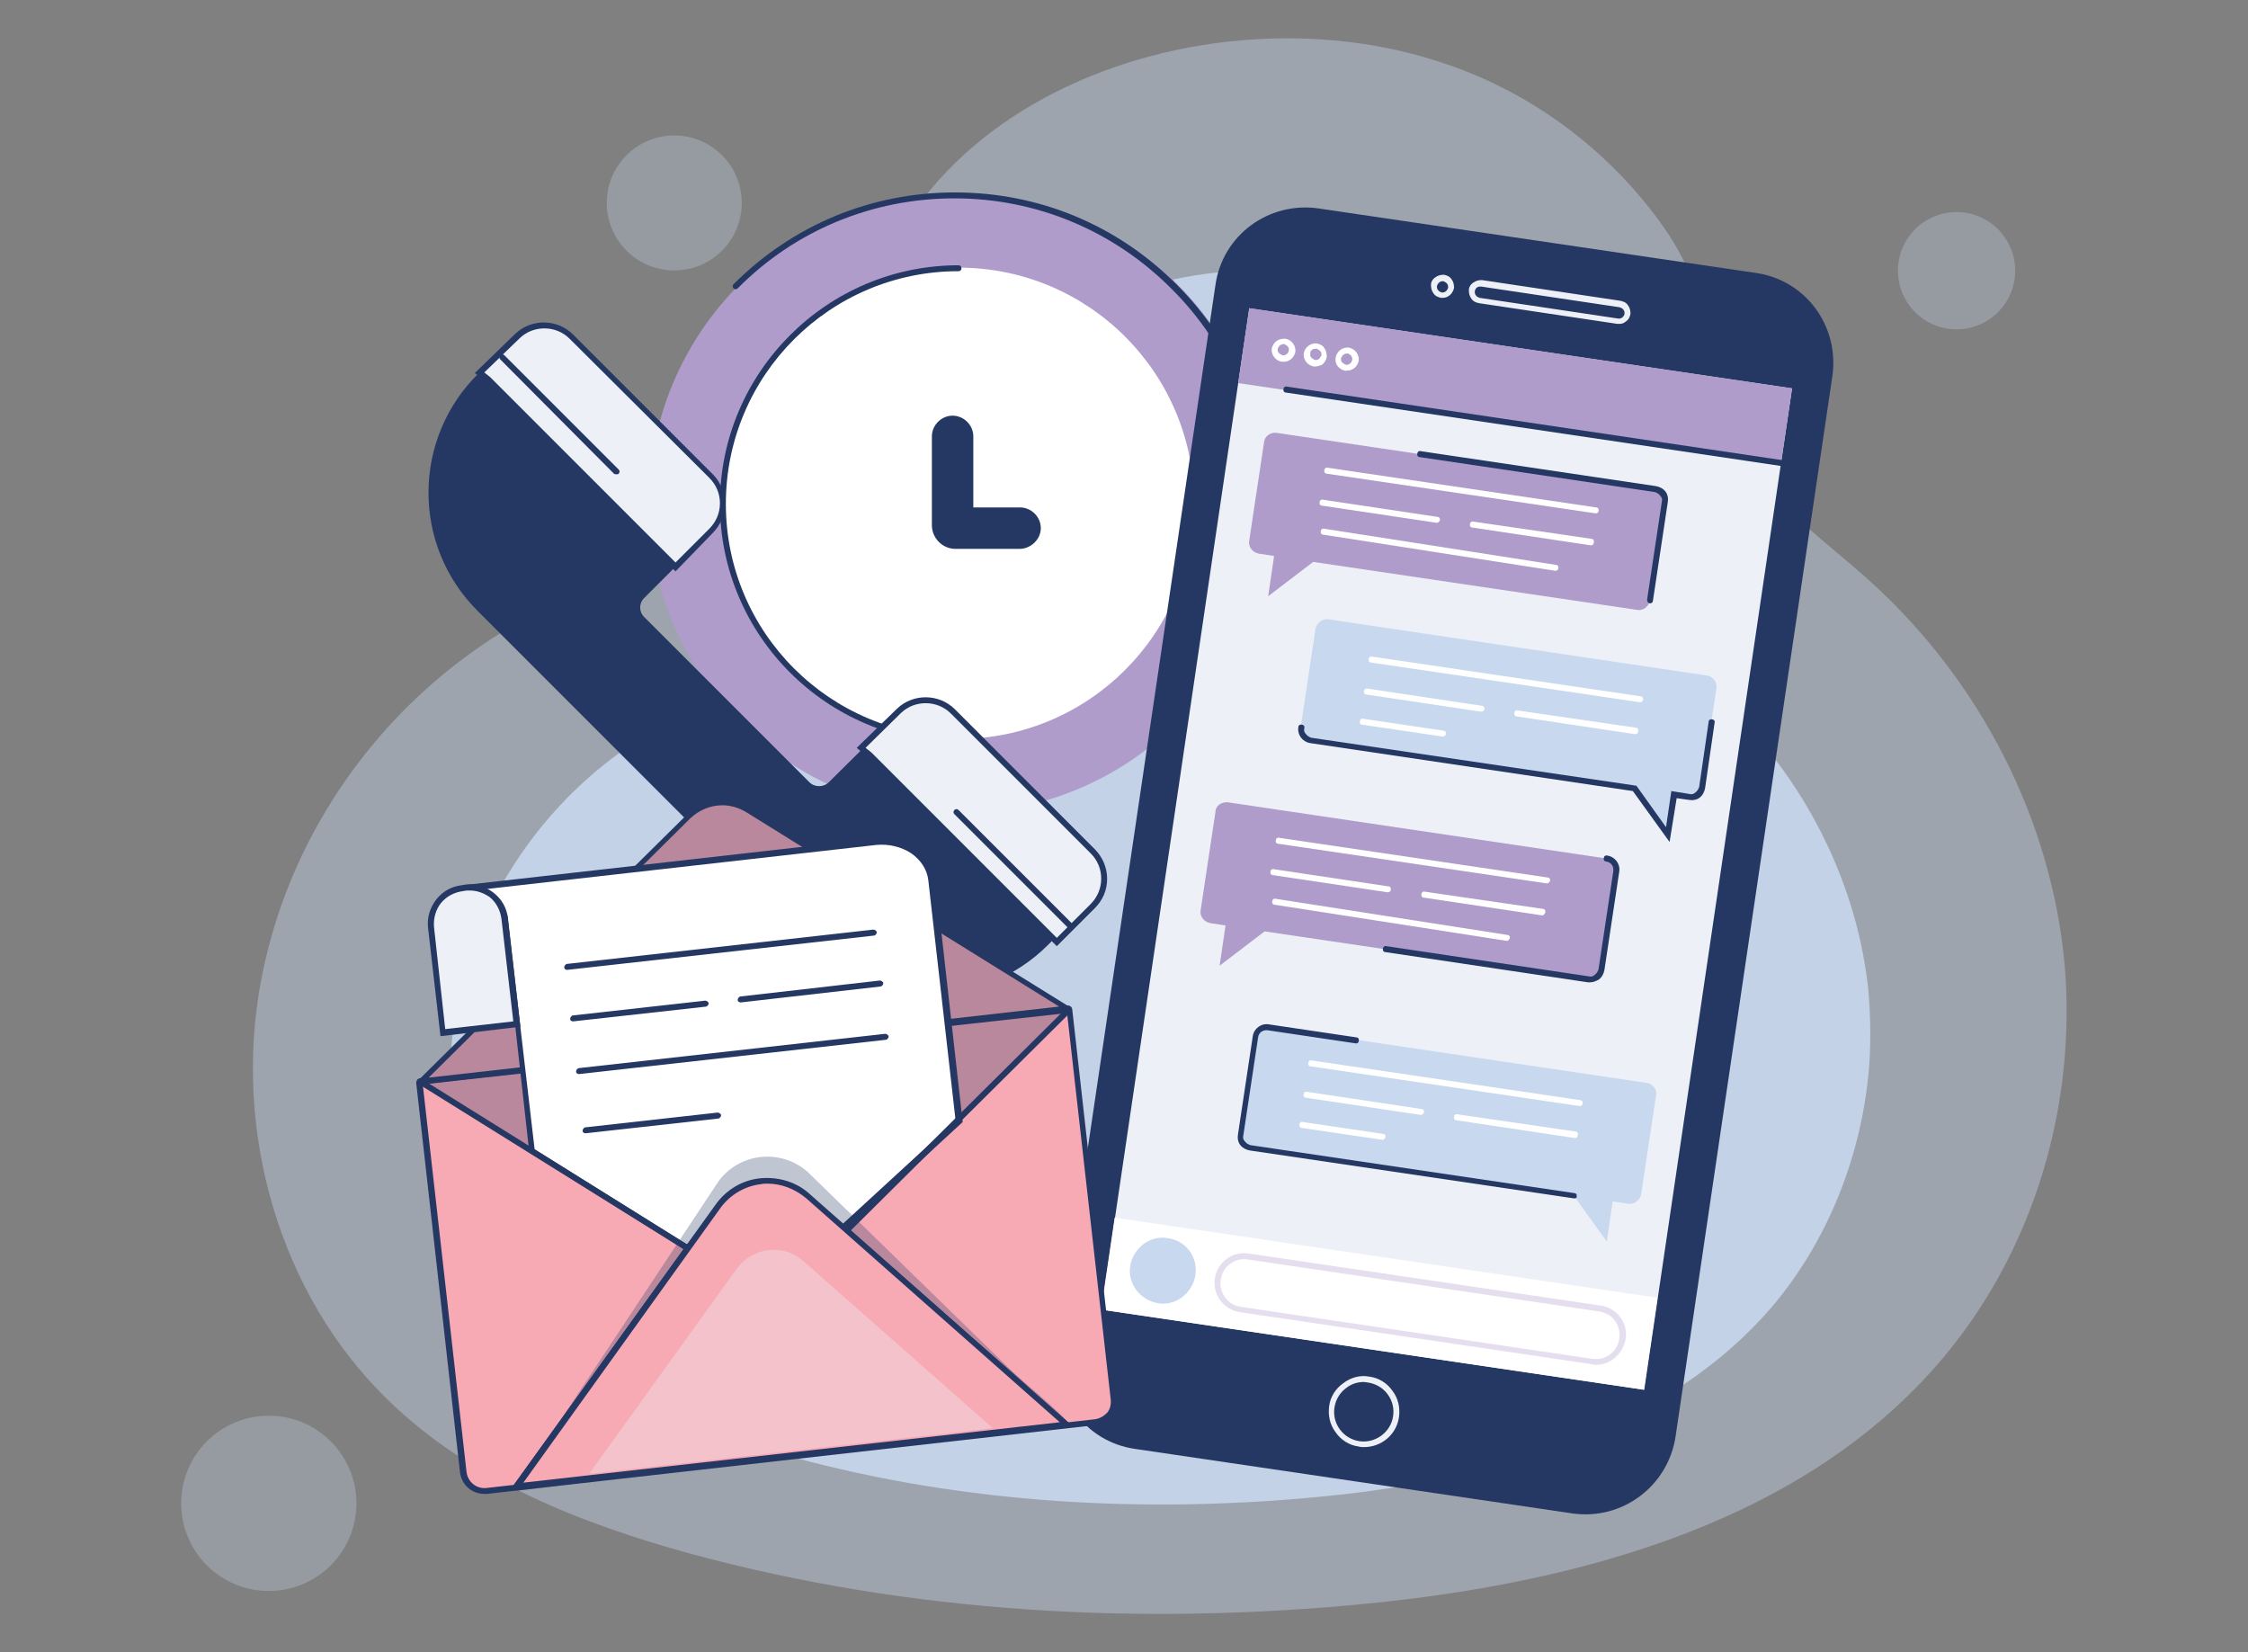
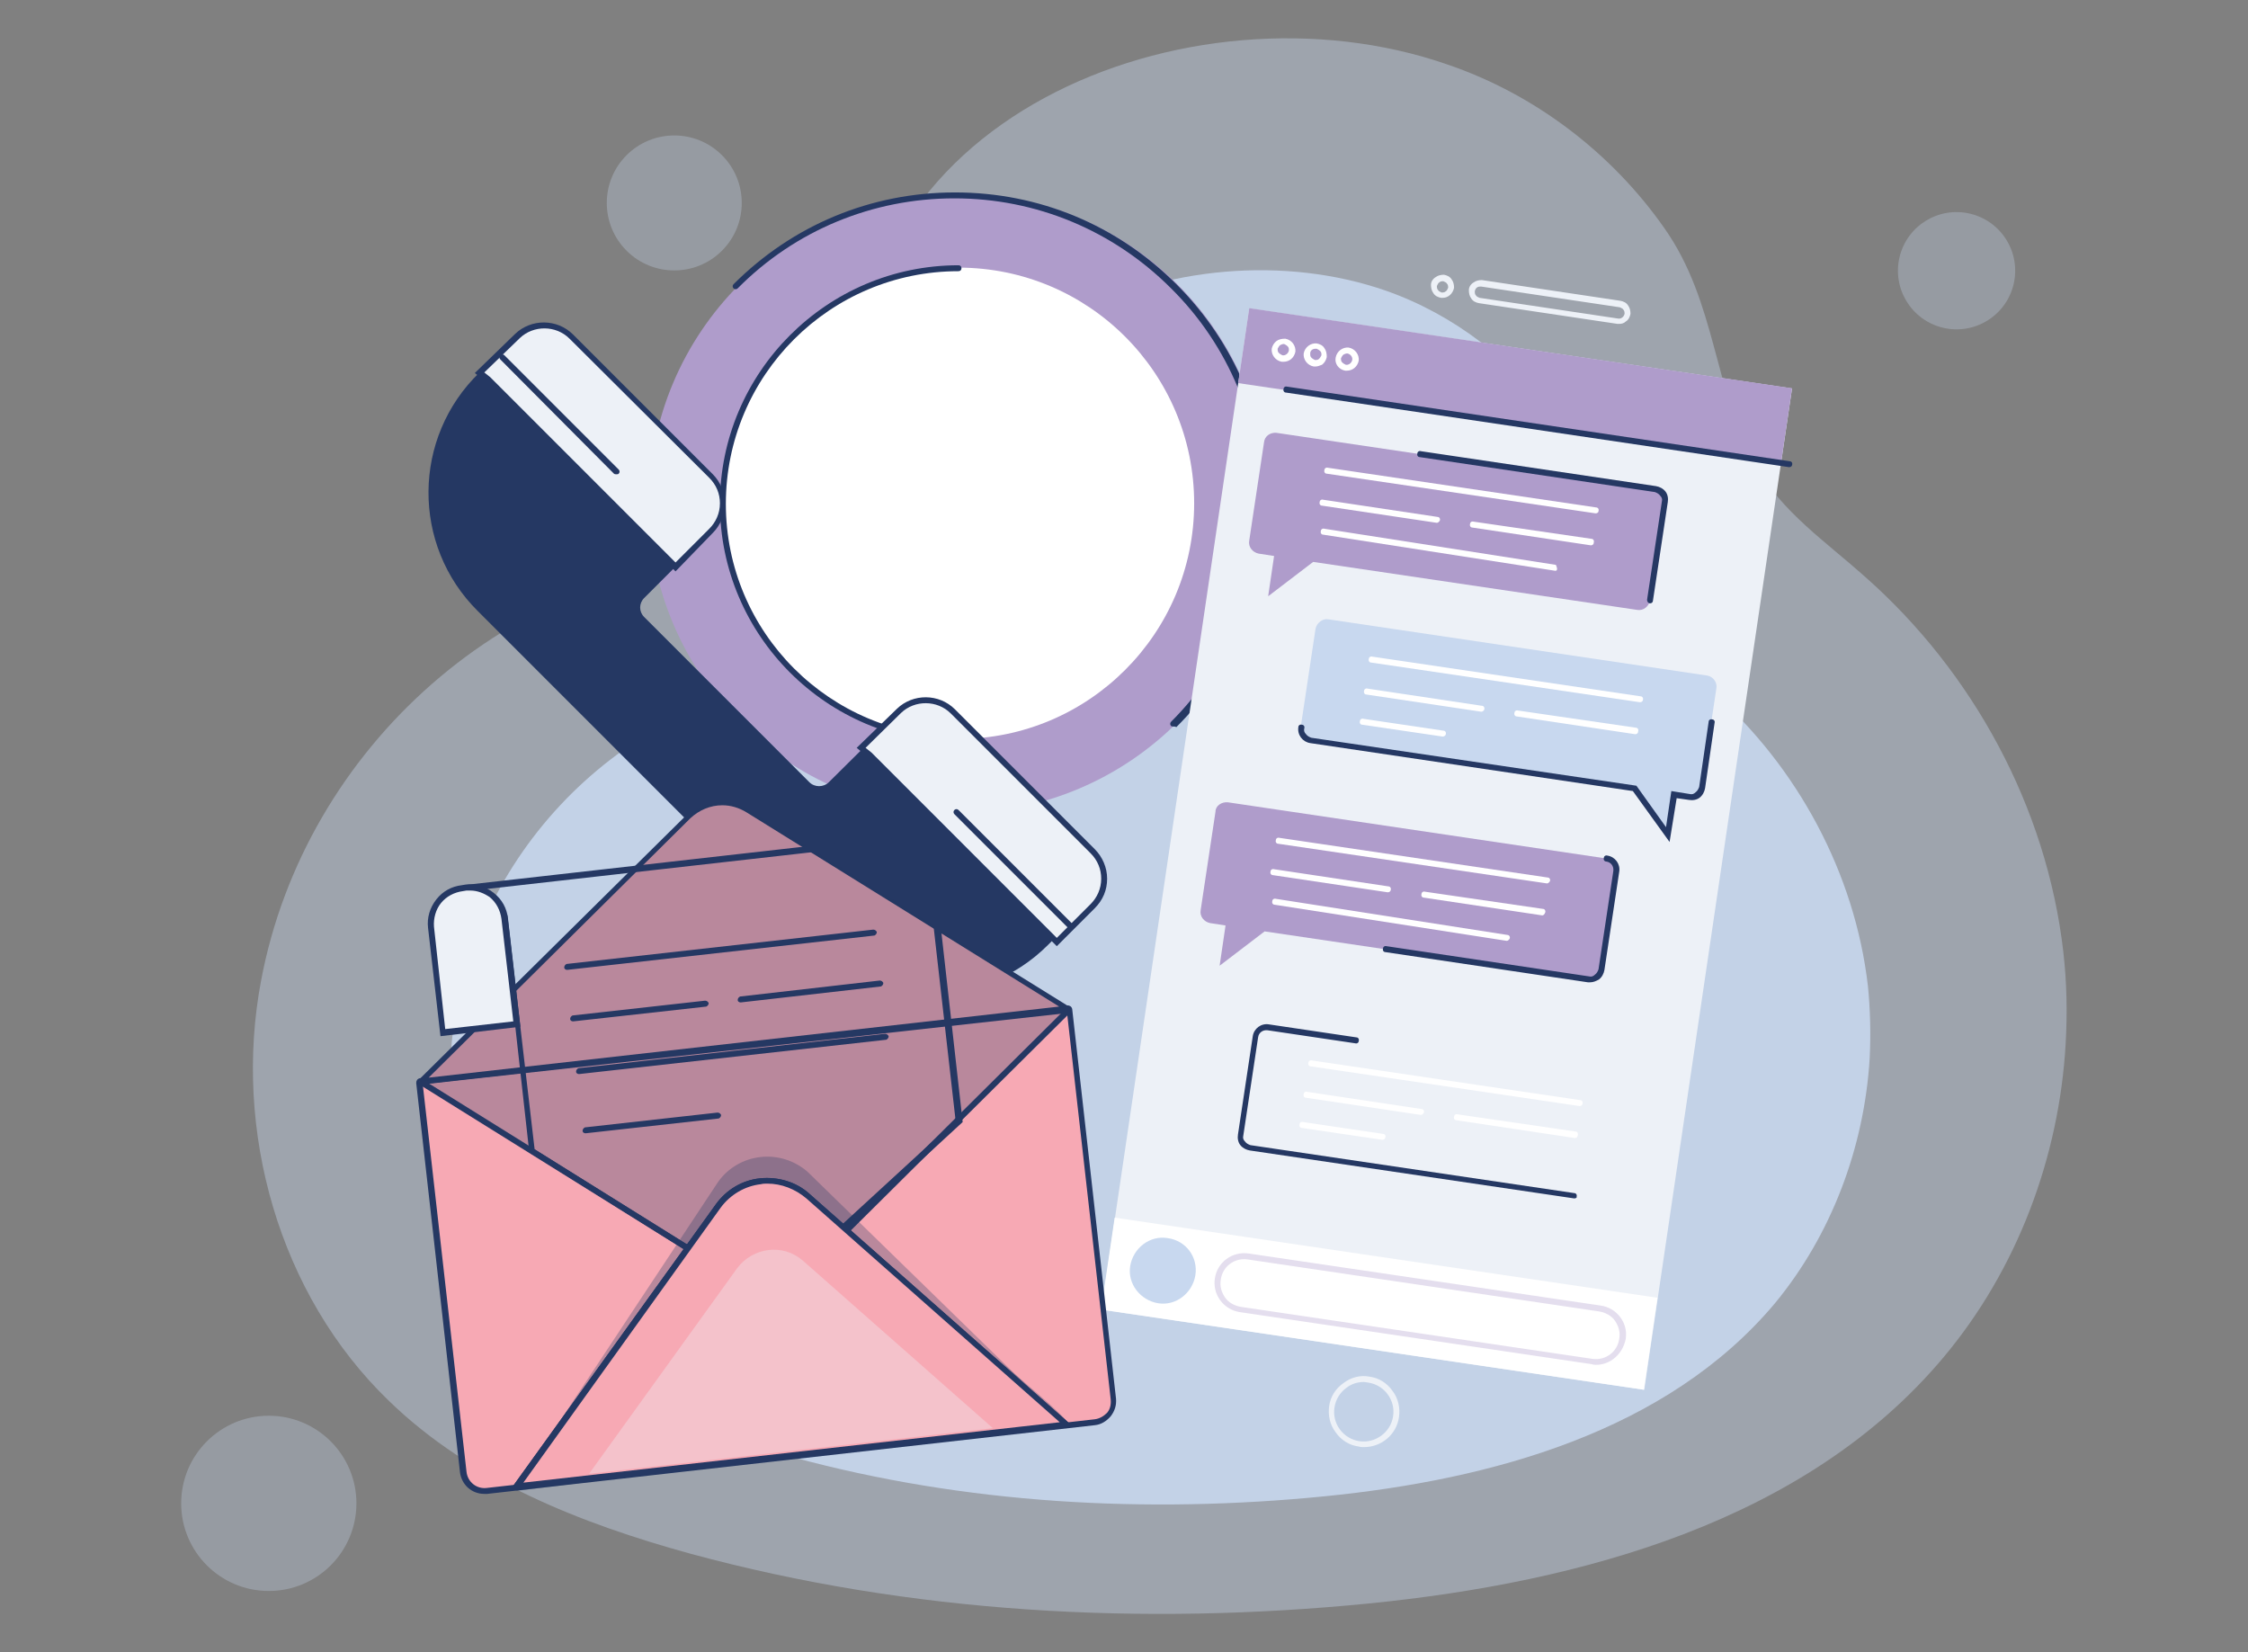
<svg xmlns="http://www.w3.org/2000/svg" version="1.1" id="Layer_1" x="0px" y="0px" width="379.7px" height="279px" viewBox="0 0 379.7 279" style="enable-background:new 0 0 379.7 279;" xml:space="preserve">
  <rect x="0" y="0" width="379.7" height="279" fill="#808080" stroke="none" />
  <style type="text/css">
	.st0{opacity:0.41;}
	.st1{fill:#C8D8EF;}
	.st2{opacity:0.88;}
	.st3{opacity:0.31;fill:#C8D8EF;}
	.st4{fill:#AF9CCB;}
	.st5{fill:#253863;}
	.st6{fill:#FFFFFF;}
	.st7{fill:#EDF1F7;}
	.st8{opacity:0.33;fill:#AF9CCB;}
	.st9{fill:#F7A9B4;}
	.st10{opacity:0.29;fill:#253863;}
	.st11{opacity:0.35;fill:#EDF1F7;}
</style>
  <g>
    <g>
      <g class="st0">
        <g>
          <path class="st1" d="M348.9,176.3c0.3-5.2,0.2-10.4-0.4-15.6c-2.8-24.3-15.2-47.2-33.6-63.4c-6.5-5.8-14-10.9-18.3-18.6      c-7.2-12.8-6.6-27.6-15.5-40.2c-8.9-12.7-21.9-22.6-36.6-27.6C200.9-4.3,139.7,20.4,145.2,73c0,0.2,0,0.5,0.1,0.8      c0.7,10.9-7.8,20.1-18.8,20.4c-40.3,1-75,32-82.4,71.4c-4.8,25.3,3,53.1,21.6,71c13.8,13.4,32.4,20.7,50.9,25.8      c37.2,10.1,76.4,12.2,114.7,8.4c35.9-3.6,73.8-13.9,97-41.6C340.7,214.4,347.8,195.5,348.9,176.3z" />
        </g>
      </g>
      <g class="st2">
        <g>
          <path class="st1" d="M315.8,178.7c0.2-4.1,0.1-8.2-0.3-12.2c-2.2-19-11.9-37-26.3-49.7c-5.1-4.5-11-8.6-14.3-14.5      c-5.6-10-5.2-21.6-12.2-31.5c-7-9.9-17.2-17.7-28.6-21.7c-34.2-11.9-82.1,7.5-77.8,48.7c0,0.1,0,0.4,0.1,0.6      c0.6,8.6-6.1,15.8-14.7,16c-31.6,0.7-58.8,25.1-64.6,55.9c-3.7,19.8,2.4,41.6,16.9,55.6c10.8,10.5,25.4,16.2,39.9,20.2      c29.1,7.9,59.8,9.6,89.9,6.6c28.1-2.8,57.8-10.9,76-32.6C309.3,208.6,314.9,193.8,315.8,178.7z" />
        </g>
      </g>
      <ellipse transform="matrix(0.231 -0.973 0.973 0.231 209.686 356.643)" class="st3" cx="330.4" cy="45.7" rx="9.9" ry="9.9" />
      <ellipse transform="matrix(0.707 -0.707 0.707 0.707 9.111 90.553)" class="st3" cx="113.9" cy="34.3" rx="11.4" ry="11.4" />
      <circle class="st3" cx="45.4" cy="253.9" r="14.8" />
    </g>
    <g>
      <g>
        <circle class="st4" cx="161.9" cy="85" r="52.3" />
        <path class="st5" d="M198.2,122.7c-0.1,0-0.3,0-0.4-0.1c-0.2-0.2-0.2-0.5,0-0.7c9.8-9.8,15.2-22.8,15.2-36.6     c0-13.8-5.4-26.9-15.2-36.6c-9.8-9.8-22.8-15.2-36.6-15.2c-13.8,0-26.9,5.4-36.6,15.2c-0.2,0.2-0.5,0.2-0.7,0     c-0.2-0.2-0.2-0.5,0-0.7c10-10,23.2-15.5,37.4-15.5s27.4,5.5,37.4,15.5c10,10,15.5,23.2,15.5,37.4s-5.5,27.4-15.5,37.4     C198.5,122.7,198.4,122.7,198.2,122.7z" />
        <circle class="st6" cx="161.9" cy="85" r="39.8" />
        <path class="st5" d="M161.9,125.4c-22.2,0-40.3-18.1-40.3-40.3s18.1-40.3,40.3-40.3c0.3,0,0.5,0.2,0.5,0.5c0,0.3-0.2,0.5-0.5,0.5     c-21.7,0-39.3,17.6-39.3,39.3c0,21.7,17.6,39.3,39.3,39.3c0.3,0,0.5,0.2,0.5,0.5C162.4,125.1,162.2,125.4,161.9,125.4z" />
-         <path class="st5" d="M172.2,92.7h-10.8c-2.2,0-4-1.8-4-4v-15c0-1.9,1.6-3.5,3.5-3.5c1.9,0,3.5,1.6,3.5,3.5v12h7.9     c1.9,0,3.5,1.6,3.5,3.5S174.1,92.7,172.2,92.7z" />
      </g>
    </g>
    <g>
      <path class="st5" d="M80.7,103.2l56.4,56.4c11,11,28.9,11,39.9,0l6.7-6.7c2.5-2.5,2.5-6.7,0-9.2l-23-23c-2.5-2.5-6.7-2.5-9.2,0    L140,132.1c-0.9,0.9-2.4,0.9-3.3,0l-27.9-27.9c-0.9-0.9-0.9-2.3,0-3.2l11.3-11.3c2.5-2.5,2.5-6.7,0-9.2L96.5,56.8    c-2.5-2.5-6.6-2.5-9.1-0.1L81,62.9C69.6,73.9,69.5,92.1,80.7,103.2z" />
      <g>
        <path class="st7" d="M82.4,64.1l31.7,31.7l1.1-1.1l5-5c2.5-2.5,2.5-6.7,0-9.2L96.5,56.8c-2.5-2.5-6.6-2.5-9.1-0.1L81,62.9     L82.4,64.1z" />
        <path class="st5" d="M114.1,96.5l-32-32L80.2,63l6.8-6.6c2.7-2.6,7.1-2.6,9.8,0.1l23.6,23.6c2.7,2.7,2.7,7.2,0,9.9L114.1,96.5z      M81.8,62.9l1,0.8L114.1,95l5.7-5.7c1.1-1.1,1.8-2.6,1.8-4.3c0-1.6-0.6-3.1-1.8-4.3L96.2,57.2c-2.3-2.3-6.1-2.3-8.4-0.1     L81.8,62.9z" />
      </g>
      <g>
        <path class="st7" d="M146.9,127.4l31.7,31.7l1.1-1.1l5-5c2.5-2.5,2.5-6.7,0-9.2L161,120.2c-2.5-2.5-6.6-2.5-9.1-0.1l-6.4,6.2     L146.9,127.4z" />
        <path class="st5" d="M178.5,159.8l-32-32l-1.8-1.5l6.8-6.6c2.7-2.6,7.1-2.6,9.8,0.1l23.6,23.6c1.3,1.3,2.1,3.1,2.1,5     c0,1.9-0.7,3.6-2.1,5L178.5,159.8z M146.2,126.3l1,0.8l31.3,31.3l5.7-5.7c1.1-1.1,1.8-2.6,1.8-4.3c0-1.6-0.6-3.1-1.8-4.3     l-23.6-23.6c-2.3-2.3-6.1-2.3-8.4-0.1L146.2,126.3z" />
      </g>
      <g>
        <line class="st7" x1="84.8" y1="60.3" x2="104.1" y2="79.6" />
        <path class="st5" d="M104.1,80.1c-0.1,0-0.3,0-0.4-0.1L84.5,60.7c-0.2-0.2-0.2-0.5,0-0.7c0.2-0.2,0.5-0.2,0.7,0l19.3,19.3     c0.2,0.2,0.2,0.5,0,0.7C104.4,80.1,104.3,80.1,104.1,80.1z" />
      </g>
      <g>
        <line class="st7" x1="161.6" y1="137.1" x2="180.9" y2="156.4" />
        <path class="st5" d="M180.9,156.9c-0.1,0-0.3,0-0.4-0.1l-19.3-19.3c-0.2-0.2-0.2-0.5,0-0.7c0.2-0.2,0.5-0.2,0.7,0l19.3,19.3     c0.2,0.2,0.2,0.5,0,0.7C181.2,156.9,181,156.9,180.9,156.9z" />
      </g>
    </g>
    <g>
-       <path class="st5" d="M265.6,255.6l-73.9-10.9c-8.4-1.2-14.1-9-12.9-17.4l26.5-179.2c1.2-8.4,9-14.1,17.4-12.9l73.9,10.9    c8.4,1.2,14.1,9,12.9,17.4L283,242.7C281.7,251,274,256.8,265.6,255.6z" />
      <rect x="158.9" y="97" transform="matrix(0.146 -0.989 0.989 0.146 66.907 364.18)" class="st7" width="171" height="92.7" />
      <rect x="249.6" y="18.7" transform="matrix(0.146 -0.989 0.989 0.146 154.202 308.826)" class="st4" width="12.8" height="92.7" />
      <path class="st7" d="M230.4,244.4c-0.3,0-0.6,0-0.9-0.1c-1.6-0.2-3-1.1-3.9-2.4c-1-1.3-1.3-2.9-1.1-4.4c0.2-1.6,1.1-3,2.4-3.9    c1.3-1,2.9-1.4,4.4-1.1c1.6,0.2,3,1.1,3.9,2.4c1,1.3,1.3,2.9,1.1,4.4C235.9,242.3,233.3,244.4,230.4,244.4z M230.4,233.4    c-1.1,0-2.1,0.3-3,1c-1.1,0.8-1.8,2-2,3.3c-0.2,1.3,0.1,2.6,0.9,3.7c0.8,1.1,2,1.8,3.3,2c2.7,0.4,5.3-1.5,5.7-4.2    c0.2-1.3-0.1-2.6-0.9-3.7c-0.8-1.1-2-1.8-3.3-2C230.9,233.5,230.6,233.4,230.4,233.4z" />
      <path class="st7" d="M243.7,50.3c-0.1,0-0.2,0-0.3,0c-0.5-0.1-1-0.3-1.3-0.8c-0.3-0.4-0.4-0.9-0.4-1.4s0.3-1,0.8-1.3    c0.4-0.3,0.9-0.4,1.4-0.4c0.5,0.1,1,0.3,1.3,0.8c0.3,0.4,0.4,0.9,0.4,1.4v0C245.4,49.6,244.6,50.3,243.7,50.3z M243.6,47.5    c-0.2,0-0.4,0.1-0.5,0.2c-0.2,0.1-0.3,0.4-0.4,0.6c0,0.2,0,0.5,0.2,0.7c0.1,0.2,0.4,0.3,0.6,0.4c0.2,0,0.5,0,0.7-0.2    c0.2-0.1,0.3-0.4,0.4-0.6l0,0c0-0.2,0-0.5-0.2-0.7c-0.1-0.2-0.4-0.3-0.6-0.4C243.7,47.5,243.7,47.5,243.6,47.5z" />
      <path class="st7" d="M273.5,54.7c-0.1,0-0.2,0-0.3,0l-23.4-3.5c-0.5-0.1-1-0.3-1.3-0.8c-0.3-0.4-0.4-0.9-0.4-1.4s0.3-1,0.8-1.3    c0.4-0.3,0.9-0.4,1.4-0.4l23.4,3.5c0.5,0.1,1,0.3,1.3,0.8c0.3,0.4,0.4,0.9,0.4,1.4c-0.1,0.5-0.3,1-0.8,1.3    C274.3,54.6,273.9,54.7,273.5,54.7z M250,48.4c-0.5,0-0.8,0.3-0.9,0.8c0,0.2,0,0.5,0.2,0.7c0.1,0.2,0.4,0.3,0.6,0.4l23.4,3.5    c0.5,0.1,1-0.3,1.1-0.8c0-0.2,0-0.5-0.2-0.7c-0.1-0.2-0.4-0.3-0.6-0.4l-23.4-3.5C250.1,48.4,250.1,48.4,250,48.4z" />
-       <path class="st1" d="M278.2,182.9l-64-9.5c-1-0.2-2,0.6-2.2,1.6l-2.5,16.6c-0.2,1,0.6,2,1.6,2.2l54.7,8.1l5.6,7.8l1-6.8l2.6,0.4    c1,0.2,2-0.6,2.2-1.6l2.5-16.6C280,184.1,279.2,183.1,278.2,182.9z" />
      <path class="st5" d="M265.9,202.4C265.9,202.4,265.9,202.4,265.9,202.4l-54.8-8.1c-0.6-0.1-1.2-0.4-1.6-0.9    c-0.4-0.5-0.5-1.2-0.4-1.8l2.5-16.6c0.2-1.3,1.4-2.2,2.7-2l14.8,2.2c0.3,0,0.5,0.3,0.4,0.6c0,0.3-0.3,0.5-0.6,0.4l-14.8-2.2    c-0.8-0.1-1.5,0.4-1.6,1.2l-2.5,16.6c-0.1,0.4,0,0.7,0.3,1c0.2,0.3,0.6,0.5,0.9,0.6l54.7,8.1c0.3,0,0.5,0.3,0.4,0.6    C266.4,202.3,266.1,202.4,265.9,202.4z" />
      <path class="st1" d="M288.4,114.1l-64-9.5c-1-0.2-2,0.6-2.2,1.6l-2.5,16.6c-0.2,1,0.6,2,1.6,2.2l54.7,8.1l5.6,7.8l1-6.8l2.6,0.4    c1,0.2,2-0.6,2.2-1.6l2.5-16.6C290.1,115.3,289.4,114.3,288.4,114.1z" />
      <path class="st5" d="M282,142.2l-6.2-8.6l-54.5-8.1c-1.3-0.2-2.2-1.4-2-2.7c0-0.3,0.3-0.5,0.6-0.4c0.3,0,0.5,0.3,0.4,0.6    c-0.1,0.4,0,0.7,0.3,1c0.2,0.3,0.6,0.5,0.9,0.6l54.9,8.1l5,7l0.9-6.1l3.1,0.5c0.4,0.1,0.7,0,1-0.3c0.3-0.2,0.5-0.6,0.6-0.9l1.6-11    c0-0.3,0.3-0.5,0.6-0.4c0.3,0,0.5,0.3,0.4,0.6l-1.6,11c-0.1,0.6-0.4,1.2-0.9,1.6c-0.5,0.4-1.2,0.5-1.8,0.4l-2.1-0.3L282,142.2z" />
      <path class="st4" d="M207.4,135.5l64,9.5c1,0.2,1.8,1.1,1.6,2.2l-2.5,16.6c-0.2,1-1.1,1.8-2.2,1.6l-54.7-8.1l-7.6,5.8l1-6.8    l-2.6-0.4c-1-0.2-1.8-1.1-1.6-2.2l2.5-16.6C205.3,136.1,206.3,135.4,207.4,135.5z" />
      <path class="st5" d="M268.6,165.9c-0.1,0-0.2,0-0.4,0l-34.2-5.1c-0.3,0-0.5-0.3-0.4-0.6c0-0.3,0.3-0.5,0.6-0.4l34.2,5.1    c0.4,0.1,0.7,0,1-0.3c0.3-0.2,0.5-0.6,0.6-0.9l2.5-16.6c0.1-0.8-0.4-1.5-1.2-1.6c-0.3,0-0.5-0.3-0.4-0.6c0-0.3,0.3-0.5,0.6-0.4    c1.3,0.2,2.2,1.4,2,2.7l-2.5,16.6c-0.1,0.6-0.4,1.2-0.9,1.6C269.6,165.7,269.1,165.9,268.6,165.9z" />
      <rect x="225.2" y="173.8" transform="matrix(0.146 -0.989 0.989 0.146 -18.785 418.52)" class="st6" width="15.7" height="92.7" />
      <path class="st1" d="M201.9,215.4c-0.5,3-3.3,5.2-6.3,4.7c-3-0.5-5.2-3.3-4.7-6.3c0.5-3,3.3-5.2,6.3-4.7    C200.3,209.5,202.4,212.3,201.9,215.4z" />
      <path class="st8" d="M269.6,230.5c-0.2,0-0.5,0-0.7-0.1l-59.5-8.8c-1.3-0.2-2.5-0.9-3.3-2c-0.8-1.1-1.1-2.4-0.9-3.7    c0.4-2.7,2.9-4.6,5.7-4.2l59.5,8.8c2.7,0.4,4.6,2.9,4.2,5.6C274.1,228.7,272,230.5,269.6,230.5z M269,229.5    c2.2,0.3,4.2-1.2,4.5-3.4c0.2-1.1-0.1-2.1-0.7-3c-0.6-0.9-1.6-1.4-2.6-1.6l-59.5-8.8c-2.2-0.3-4.2,1.2-4.5,3.4    c-0.2,1.1,0.1,2.1,0.7,3c0.6,0.9,1.6,1.4,2.6,1.6L269,229.5z" />
      <path class="st6" d="M216.8,61.1c-0.1,0-0.2,0-0.3,0c-1.1-0.2-1.8-1.2-1.7-2.2c0.1-0.5,0.4-1,0.8-1.3c0.4-0.3,0.9-0.4,1.5-0.4    c1.1,0.2,1.8,1.2,1.7,2.2l0,0C218.6,60.4,217.8,61.1,216.8,61.1z M216.8,58.1c-0.2,0-0.4,0.1-0.6,0.2c-0.2,0.2-0.3,0.4-0.4,0.6    c0,0.3,0,0.5,0.2,0.7c0.2,0.2,0.4,0.3,0.6,0.4c0.5,0.1,1-0.3,1.1-0.8l0,0c0-0.3,0-0.5-0.2-0.7c-0.2-0.2-0.4-0.3-0.6-0.4    C216.9,58.1,216.8,58.1,216.8,58.1z" />
      <path class="st6" d="M222.2,61.9c-0.1,0-0.2,0-0.3,0c-1.1-0.2-1.8-1.2-1.7-2.2c0.2-1.1,1.2-1.8,2.2-1.7c0.5,0.1,1,0.3,1.3,0.8    c0.3,0.4,0.4,0.9,0.4,1.5c-0.1,0.5-0.4,1-0.8,1.3C223,61.7,222.6,61.9,222.2,61.9z M222.2,58.9c-0.5,0-0.9,0.3-0.9,0.8    c0,0.3,0,0.5,0.2,0.7c0.2,0.2,0.4,0.3,0.6,0.4c0.3,0,0.5,0,0.7-0.2c0.2-0.2,0.3-0.4,0.4-0.6l0,0c0-0.3,0-0.5-0.2-0.7    c-0.2-0.2-0.4-0.3-0.6-0.4C222.3,58.9,222.3,58.9,222.2,58.9z" />
      <path class="st6" d="M227.5,62.6c-0.1,0-0.2,0-0.3,0c-1.1-0.2-1.8-1.2-1.6-2.2c0.2-1.1,1.2-1.8,2.2-1.7c1.1,0.2,1.8,1.2,1.7,2.2    C229.3,61.9,228.5,62.6,227.5,62.6z M227.5,59.7c-0.2,0-0.4,0.1-0.6,0.2c-0.2,0.2-0.3,0.4-0.4,0.6c0,0.3,0,0.5,0.2,0.7    c0.2,0.2,0.4,0.3,0.6,0.4c0.5,0.1,1-0.3,1.1-0.8c0.1-0.5-0.3-1-0.8-1.1C227.6,59.7,227.6,59.7,227.5,59.7z" />
      <path class="st5" d="M302.2,78.9C302.2,78.9,302.2,78.9,302.2,78.9l-85-12.6c-0.3,0-0.5-0.3-0.4-0.6c0-0.3,0.3-0.5,0.6-0.4    l84.9,12.6c0.3,0,0.5,0.3,0.4,0.6C302.7,78.7,302.5,78.9,302.2,78.9z" />
      <path class="st6" d="M266.8,186.8C266.8,186.8,266.8,186.8,266.8,186.8l-45.4-6.7c-0.3,0-0.5-0.3-0.4-0.6c0-0.3,0.3-0.5,0.6-0.4    l45.3,6.7c0.3,0,0.5,0.3,0.4,0.6C267.3,186.6,267.1,186.8,266.8,186.8z" />
      <path class="st6" d="M240,188.3C240,188.3,239.9,188.3,240,188.3l-19.4-2.9c-0.3,0-0.5-0.3-0.4-0.6c0-0.3,0.3-0.5,0.6-0.4    l19.3,2.9c0.3,0,0.5,0.3,0.4,0.6C240.4,188.1,240.2,188.3,240,188.3z" />
      <path class="st6" d="M233.5,192.5C233.5,192.5,233.4,192.5,233.5,192.5l-13.6-2c-0.3,0-0.5-0.3-0.4-0.6c0-0.3,0.3-0.5,0.6-0.4    l13.5,2c0.3,0,0.5,0.3,0.4,0.6C233.9,192.4,233.7,192.5,233.5,192.5z" />
      <path class="st6" d="M266,192.2C266,192.2,266,192.2,266,192.2l-20-3c-0.3,0-0.5-0.3-0.4-0.6c0-0.3,0.3-0.5,0.6-0.4l19.9,2.9    c0.3,0,0.5,0.3,0.4,0.6C266.5,192,266.3,192.2,266,192.2z" />
      <g>
        <path class="st6" d="M261.3,149.2C261.3,149.2,261.2,149.2,261.3,149.2l-45.4-6.7c-0.3,0-0.5-0.3-0.4-0.6c0-0.3,0.3-0.5,0.6-0.4     l45.3,6.7c0.3,0,0.5,0.3,0.4,0.6C261.7,149,261.5,149.2,261.3,149.2z" />
        <path class="st6" d="M234.4,150.7C234.4,150.7,234.4,150.7,234.4,150.7l-19.4-2.9c-0.3,0-0.5-0.3-0.4-0.6c0-0.3,0.3-0.5,0.6-0.4     l19.3,2.9c0.3,0,0.5,0.3,0.4,0.6C234.9,150.5,234.7,150.7,234.4,150.7z" />
        <path class="st6" d="M254.5,158.9C254.5,158.9,254.4,158.9,254.5,158.9l-39.2-6.1c-0.3,0-0.5-0.3-0.4-0.6c0-0.3,0.3-0.5,0.6-0.4     l39.1,6.1c0.3,0,0.5,0.3,0.4,0.6C254.9,158.7,254.7,158.9,254.5,158.9z" />
        <path class="st6" d="M260.5,154.6C260.5,154.6,260.4,154.6,260.5,154.6l-20-3c-0.3,0-0.5-0.3-0.4-0.6c0-0.3,0.3-0.5,0.6-0.4     l19.9,2.9c0.3,0,0.5,0.3,0.4,0.6C260.9,154.4,260.7,154.6,260.5,154.6z" />
      </g>
      <path class="st4" d="M215.6,73.1l64,9.5c1,0.2,1.8,1.1,1.6,2.2l-2.5,16.6c-0.2,1-1.1,1.8-2.2,1.6l-54.7-8.1l-7.6,5.8l1-6.8    l-2.6-0.4c-1-0.2-1.8-1.1-1.6-2.2l2.5-16.6C213.6,73.7,214.5,73,215.6,73.1z" />
      <path class="st5" d="M278.7,101.9C278.7,101.9,278.7,101.8,278.7,101.9c-0.3,0-0.5-0.3-0.5-0.6l2.5-16.6c0.1-0.4,0-0.7-0.3-1    c-0.2-0.3-0.6-0.5-0.9-0.6l-39.7-5.9c-0.3,0-0.5-0.3-0.4-0.6c0-0.3,0.3-0.5,0.6-0.4l39.7,5.9c0.6,0.1,1.2,0.4,1.6,0.9    c0.4,0.5,0.5,1.2,0.4,1.8l-2.5,16.6C279.2,101.7,279,101.9,278.7,101.9z" />
      <g>
        <path class="st6" d="M269.5,86.7C269.5,86.7,269.4,86.7,269.5,86.7L224.1,80c-0.3,0-0.5-0.3-0.4-0.6c0-0.3,0.3-0.5,0.6-0.4     l45.3,6.7c0.3,0,0.5,0.3,0.4,0.6C270,86.6,269.7,86.7,269.5,86.7z" />
        <path class="st6" d="M242.7,88.3C242.6,88.3,242.6,88.3,242.7,88.3l-19.4-2.9c-0.3,0-0.5-0.3-0.4-0.6c0-0.3,0.3-0.5,0.6-0.4     l19.3,2.9c0.3,0,0.5,0.3,0.4,0.6C243.1,88.1,242.9,88.3,242.7,88.3z" />
-         <path class="st6" d="M262.7,96.4C262.7,96.4,262.7,96.4,262.7,96.4l-39.2-6.1c-0.3,0-0.5-0.3-0.4-0.6c0-0.3,0.3-0.5,0.6-0.4     l39.1,6.1c0.3,0,0.5,0.3,0.4,0.6C263.2,96.3,262.9,96.4,262.7,96.4z" />
+         <path class="st6" d="M262.7,96.4C262.7,96.4,262.7,96.4,262.7,96.4l-39.2-6.1c-0.3,0-0.5-0.3-0.4-0.6c0-0.3,0.3-0.5,0.6-0.4     l39.1,6.1C263.2,96.3,262.9,96.4,262.7,96.4z" />
        <path class="st6" d="M268.7,92.1C268.7,92.1,268.6,92.1,268.7,92.1l-20-3c-0.3,0-0.5-0.3-0.4-0.6c0-0.3,0.3-0.5,0.6-0.4l19.9,2.9     c0.3,0,0.5,0.3,0.4,0.6C269.2,92,268.9,92.1,268.7,92.1z" />
      </g>
      <path class="st6" d="M277,118.6C277,118.6,277,118.6,277,118.6l-45.4-6.7c-0.3,0-0.5-0.3-0.4-0.6c0-0.3,0.3-0.5,0.6-0.4l45.3,6.7    c0.3,0,0.5,0.3,0.4,0.6C277.5,118.4,277.3,118.6,277,118.6z" />
      <path class="st6" d="M250.2,120.2C250.2,120.2,250.1,120.2,250.2,120.2l-19.4-2.9c-0.3,0-0.5-0.3-0.4-0.6c0-0.3,0.3-0.5,0.6-0.4    l19.3,2.9c0.3,0,0.5,0.3,0.4,0.6C250.7,120,250.4,120.2,250.2,120.2z" />
      <path class="st6" d="M243.7,124.4C243.7,124.4,243.6,124.4,243.7,124.4l-13.6-2c-0.3,0-0.5-0.3-0.4-0.6c0-0.3,0.3-0.5,0.6-0.4    l13.5,2c0.3,0,0.5,0.3,0.4,0.6C244.2,124.2,243.9,124.4,243.7,124.4z" />
      <path class="st6" d="M276.2,124C276.2,124,276.2,124,276.2,124l-20-3c-0.3,0-0.5-0.3-0.4-0.6c0-0.3,0.3-0.5,0.6-0.4l19.9,2.9    c0.3,0,0.5,0.3,0.4,0.6C276.7,123.8,276.5,124,276.2,124z" />
    </g>
    <g>
      <g>
        <path class="st9" d="M184.9,240.2L82.2,251.8c-2,0.2-3.8-1.2-4-3.2l-7.4-65.8c0-0.1,0.1-0.2,0.2-0.2l109.4-12.3     c0.1,0,0.2,0.1,0.2,0.2l7.4,65.8C188.2,238.2,186.8,240,184.9,240.2z" />
        <path class="st5" d="M81.8,252.3c-2.1,0-3.8-1.5-4.1-3.6l-7.4-65.8c0-0.4,0.2-0.7,0.6-0.8l109.4-12.3c0.4,0,0.7,0.2,0.8,0.6     l7.4,65.8c0.1,1.1-0.2,2.1-0.9,3c-0.7,0.8-1.6,1.4-2.7,1.5L82.3,252.3C82.1,252.3,82,252.3,81.8,252.3z M71.4,183.1l7.4,65.5     c0.2,1.7,1.7,2.9,3.4,2.7l102.7-11.6l0.1,0.5l-0.1-0.5c0.8-0.1,1.5-0.5,2.1-1.1c0.5-0.6,0.7-1.4,0.6-2.3l-7.4-65.5L71.4,183.1z" />
      </g>
      <path class="st10" d="M180.1,240.2l-92.8,11.6c-2,0.2,28.8-39.2,28.5-41.2l-44.9-27.8c0-0.1,0.1-0.2,0.2-0.2l109.4-12.3    c0.1,0,0.2,0.1,0.2,0.2l-37.4,37C143.4,209.5,182,240,180.1,240.2z" />
      <g>
        <path class="st9" d="M71,182.6l45.2-44.7c2.7-2.7,6.9-3.2,10.1-1.2l53.8,33.4c0.1,0.1,0.1,0.2,0,0.2L70.8,182.7" />
        <path class="st5" d="M70.9,183.2l-0.1-0.7l-0.1-0.1l0.1-0.1l0,0l0,0l45.1-44.6c2.9-2.8,7.3-3.4,10.7-1.2l53.8,33.4     c0.2,0.1,0.3,0.4,0.3,0.7c-0.1,0.3-0.3,0.4-0.5,0.5L70.9,183.2z M122,136c-2,0-3.9,0.8-5.4,2.2L72.4,182l106.5-12l-52.8-32.8     C124.8,136.4,123.4,136,122,136z" />
      </g>
      <path class="st10" d="M71,182.6l45.2-44.7c2.7-2.7,6.9-3.2,10.1-1.2l53.8,33.4c0.1,0.1,0.1,0.2,0,0.2L70.8,182.7" />
      <g>
        <path class="st9" d="M121.3,203.7l-34,47.3l92.8-10.5L136.4,202C131.8,198,124.8,198.8,121.3,203.7z" />
        <path class="st5" d="M86.2,251.6l34.7-48.2l0.4,0.3l-0.4-0.3c1.8-2.5,4.5-4.1,7.5-4.4c3-0.3,6.1,0.6,8.3,2.6l44.5,39.3     L86.2,251.6z M129.6,199.9c-0.4,0-0.7,0-1.1,0.1c-2.7,0.3-5.2,1.8-6.8,4l-33.3,46.4l90.6-10.2l-42.8-37.8     C134.3,200.8,132,199.9,129.6,199.9z" />
      </g>
      <g>
-         <path class="st6" d="M76.5,150.2l71.5-8.1c4.7-0.5,8.9,2.3,9.3,6.4l4.6,40.8l-19.9,18.3l-26.3,3l-26-16.2l-4.5-39.5L76.5,150.2z" />
        <path class="st5" d="M115.7,211.1l-26.3-16.5l-4.4-39.5l-6.8-5.6l69.9-7.9c2.4-0.3,4.7,0.3,6.6,1.6c1.9,1.3,3,3.2,3.3,5.3l4.6,41     l-20.2,18.6L115.7,211.1z M90.3,194.1l25.6,16l25.9-2.9l19.6-18l-4.6-40.5c-0.2-1.8-1.2-3.4-2.9-4.6c-1.7-1.1-3.8-1.6-5.9-1.4     l-69.9,7.9l7.6,4L90.3,194.1z" />
      </g>
      <path class="st10" d="M121.3,199.6l-34,51.4l92.8-10.5l-43.7-42.6C131.8,193.9,124.8,194.7,121.3,199.6z" />
      <g>
        <path class="st9" d="M121.3,203.7l-34,47.3l92.8-10.5L136.4,202C131.8,198,124.8,198.8,121.3,203.7z" />
        <path class="st5" d="M86.2,251.6l34.7-48.2l0.4,0.3l-0.4-0.3c1.8-2.5,4.5-4.1,7.5-4.4c3-0.3,6.1,0.6,8.3,2.6l44.5,39.3     L86.2,251.6z M129.6,199.9c-0.4,0-0.7,0-1.1,0.1c-2.7,0.3-5.2,1.8-6.8,4l-33.3,46.4l90.6-10.2l-42.8-37.8     C134.3,200.8,132,199.9,129.6,199.9z" />
      </g>
      <path class="st11" d="M124.5,214.2l-25,34.7l68.2-7.7l-32.1-28.3C132.3,210,127.2,210.6,124.5,214.2z" />
      <g>
        <line class="st9" x1="71.1" y1="182.7" x2="115.8" y2="210.6" />
        <rect x="92.9" y="170.3" transform="matrix(0.529 -0.849 0.849 0.529 -122.897 171.943)" class="st5" width="1" height="52.7" />
      </g>
      <g>
        <line class="st9" x1="180.6" y1="170.4" x2="143.2" y2="207.5" />
        <rect x="135.5" y="188.4" transform="matrix(0.71 -0.705 0.705 0.71 -86.12 168.961)" class="st5" width="52.7" height="1" />
      </g>
      <g>
        <path class="st7" d="M87.4,173.1l-12.5,1.4l-2-17.8c-0.4-3.3,2-6.3,5.3-6.6l0.6-0.1c3.3-0.4,6.3,2,6.6,5.3L87.4,173.1z" />
        <path class="st5" d="M74.4,175l-2.1-18.3c-0.2-1.7,0.3-3.4,1.4-4.8c1.1-1.4,2.6-2.2,4.3-2.4l0.6-0.1c1.7-0.2,3.4,0.3,4.8,1.4     c1.4,1.1,2.2,2.6,2.4,4.3l2.1,18.3L74.4,175z M79.4,150.4c-0.2,0-0.4,0-0.6,0l-0.6,0.1c-1.5,0.2-2.8,0.9-3.7,2     c-0.9,1.1-1.3,2.6-1.2,4l1.9,17.3l11.5-1.3l-2-17.3c-0.2-1.5-0.9-2.8-2-3.7C81.8,150.9,80.7,150.4,79.4,150.4z" />
      </g>
      <path class="st5" d="M95.8,163.8c-0.3,0-0.5-0.2-0.5-0.4c0-0.3,0.2-0.5,0.4-0.6l51.8-5.8c0.3,0,0.5,0.2,0.6,0.4    c0,0.3-0.2,0.5-0.4,0.6L95.8,163.8C95.9,163.8,95.9,163.8,95.8,163.8z" />
      <path class="st5" d="M97.8,181.4c-0.3,0-0.5-0.2-0.5-0.4c0-0.3,0.2-0.5,0.4-0.6l51.8-5.8c0.3,0,0.5,0.2,0.6,0.4    c0,0.3-0.2,0.5-0.4,0.6L97.8,181.4C97.9,181.4,97.8,181.4,97.8,181.4z" />
      <path class="st5" d="M96.8,172.5c-0.3,0-0.5-0.2-0.5-0.4c0-0.3,0.2-0.5,0.4-0.6l22.4-2.5c0.3,0,0.5,0.2,0.6,0.4    c0,0.3-0.2,0.5-0.4,0.6L96.8,172.5C96.9,172.5,96.8,172.5,96.8,172.5z" />
      <path class="st5" d="M125.1,169.3c-0.3,0-0.5-0.2-0.5-0.4c0-0.3,0.2-0.5,0.4-0.6l23.6-2.7c0.3,0,0.5,0.2,0.6,0.4    c0,0.3-0.2,0.5-0.4,0.6L125.1,169.3C125.1,169.3,125.1,169.3,125.1,169.3z" />
      <path class="st5" d="M98.9,191.4c-0.3,0-0.5-0.2-0.5-0.4c0-0.3,0.2-0.5,0.4-0.6l22.4-2.5c0.3,0,0.5,0.2,0.6,0.4    c0,0.3-0.2,0.5-0.4,0.6L98.9,191.4C99,191.4,99,191.4,98.9,191.4z" />
    </g>
  </g>
</svg>